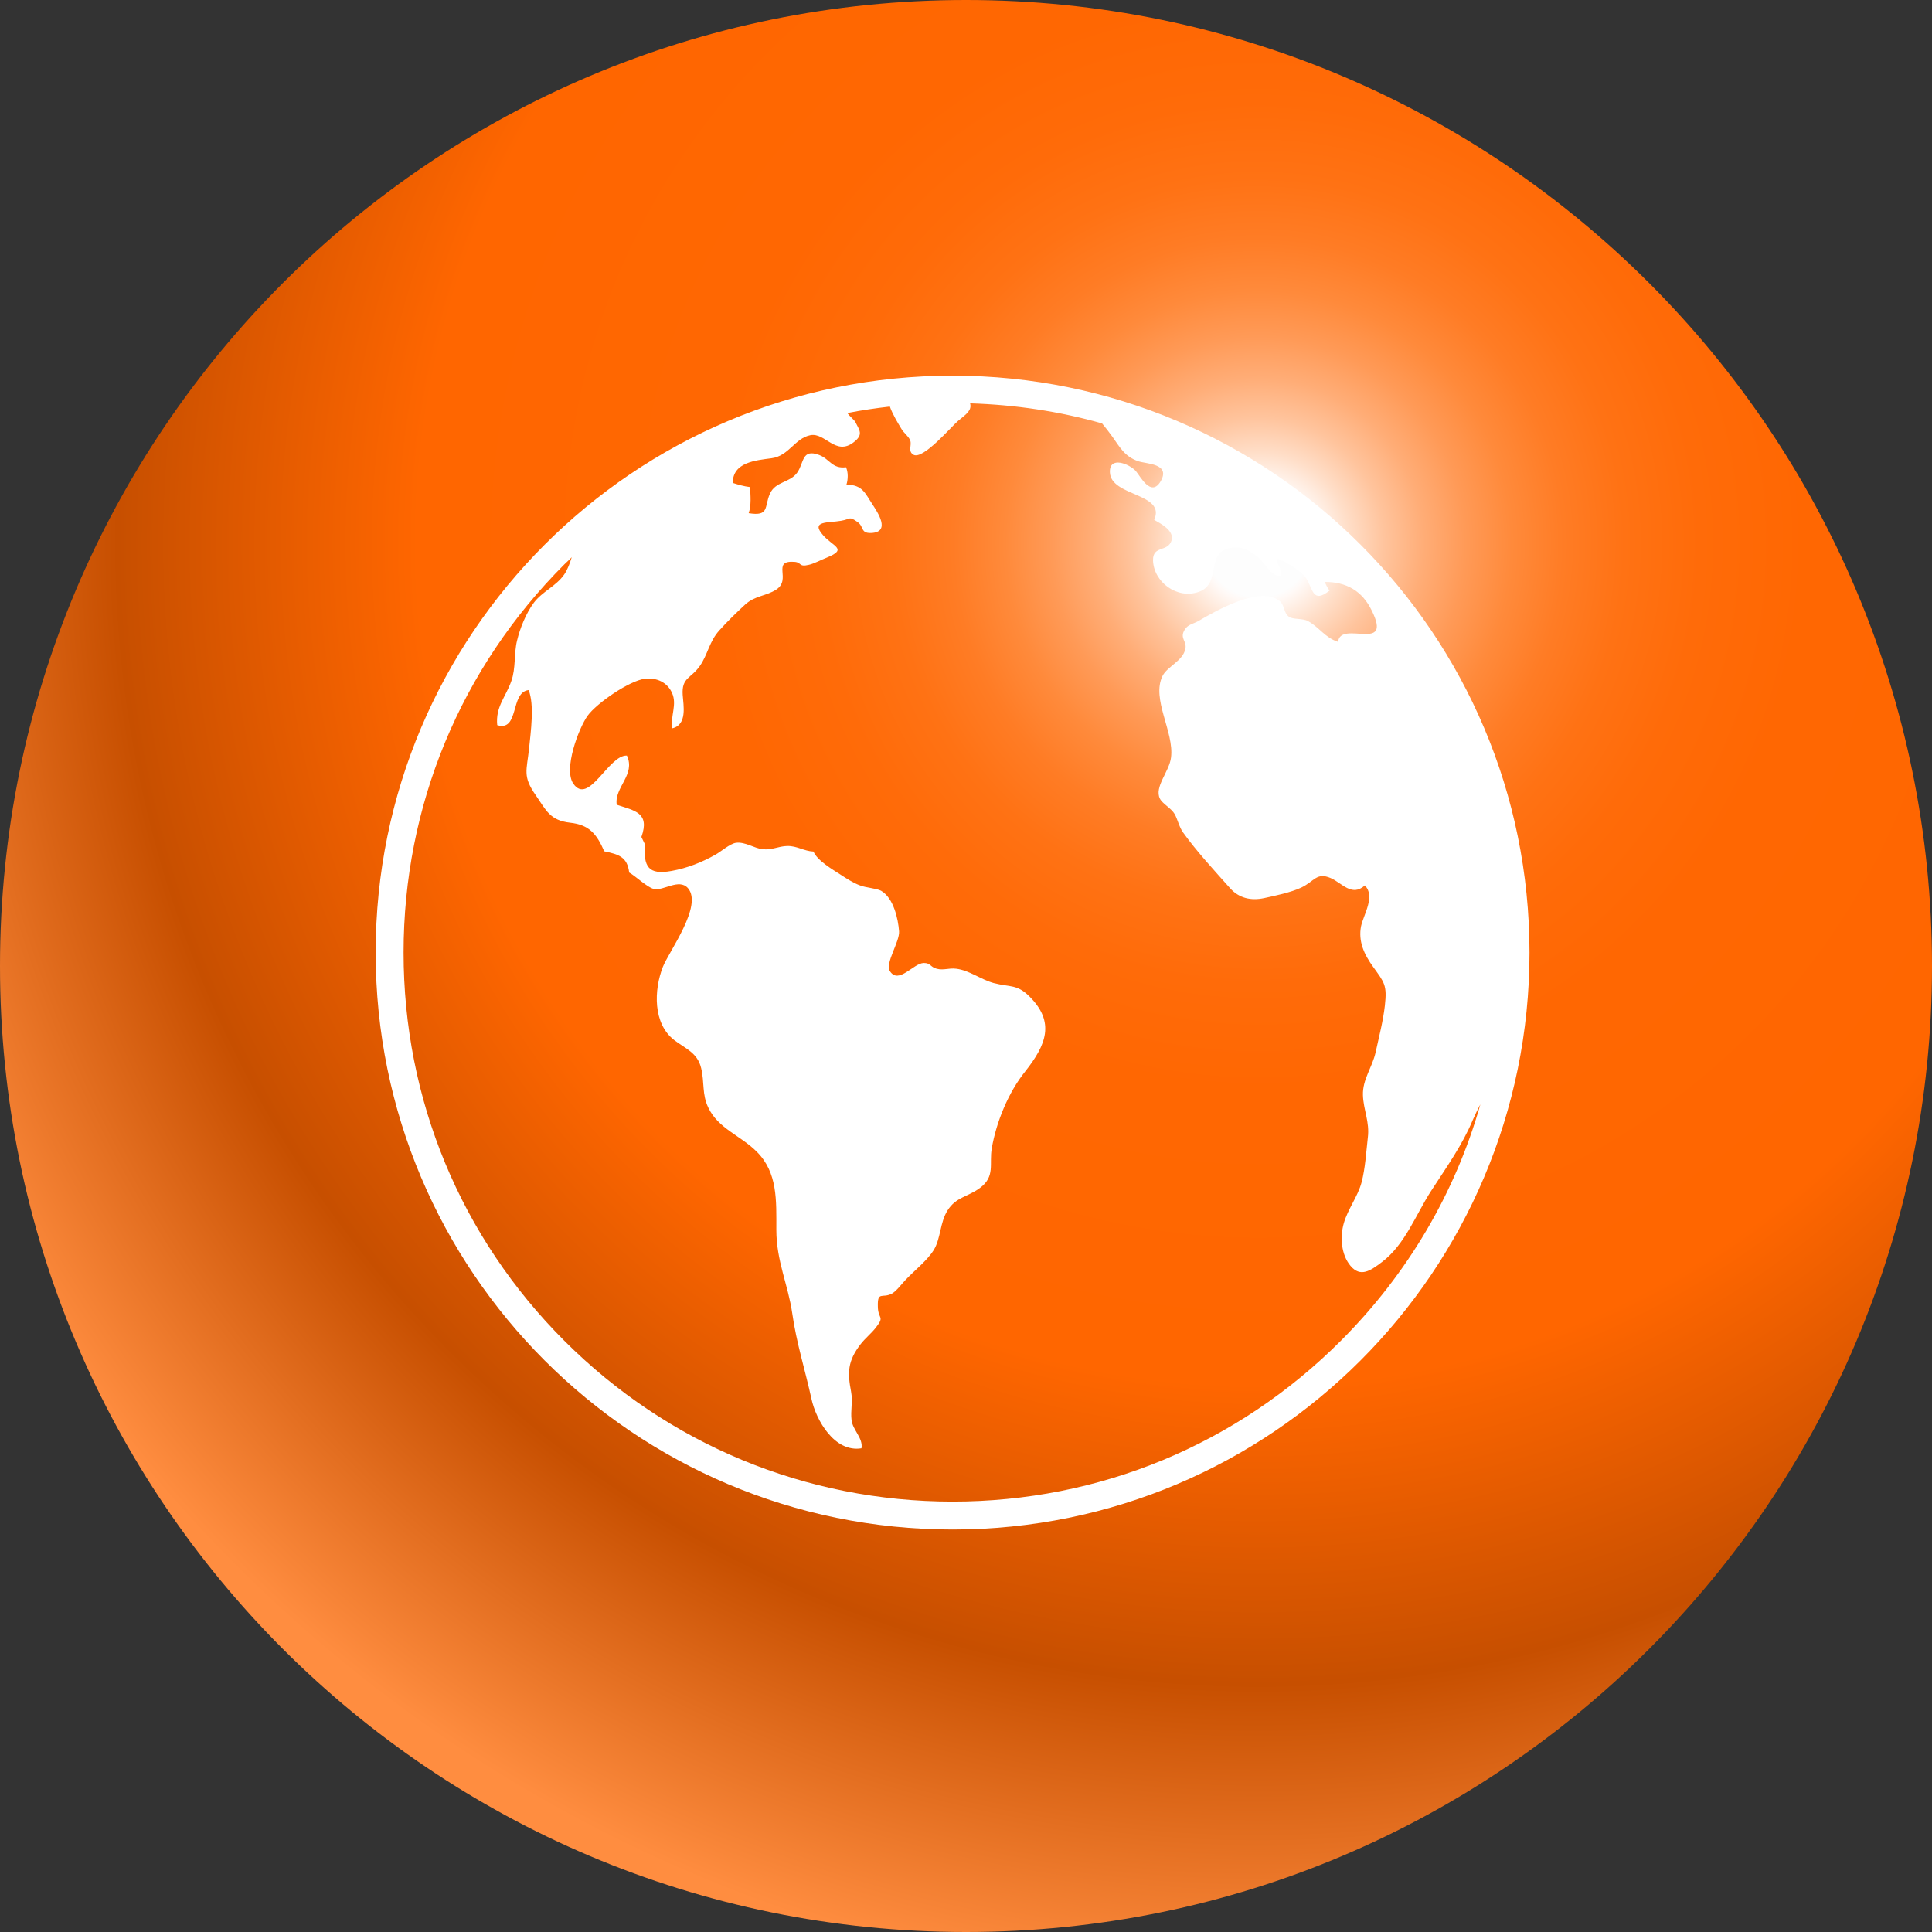
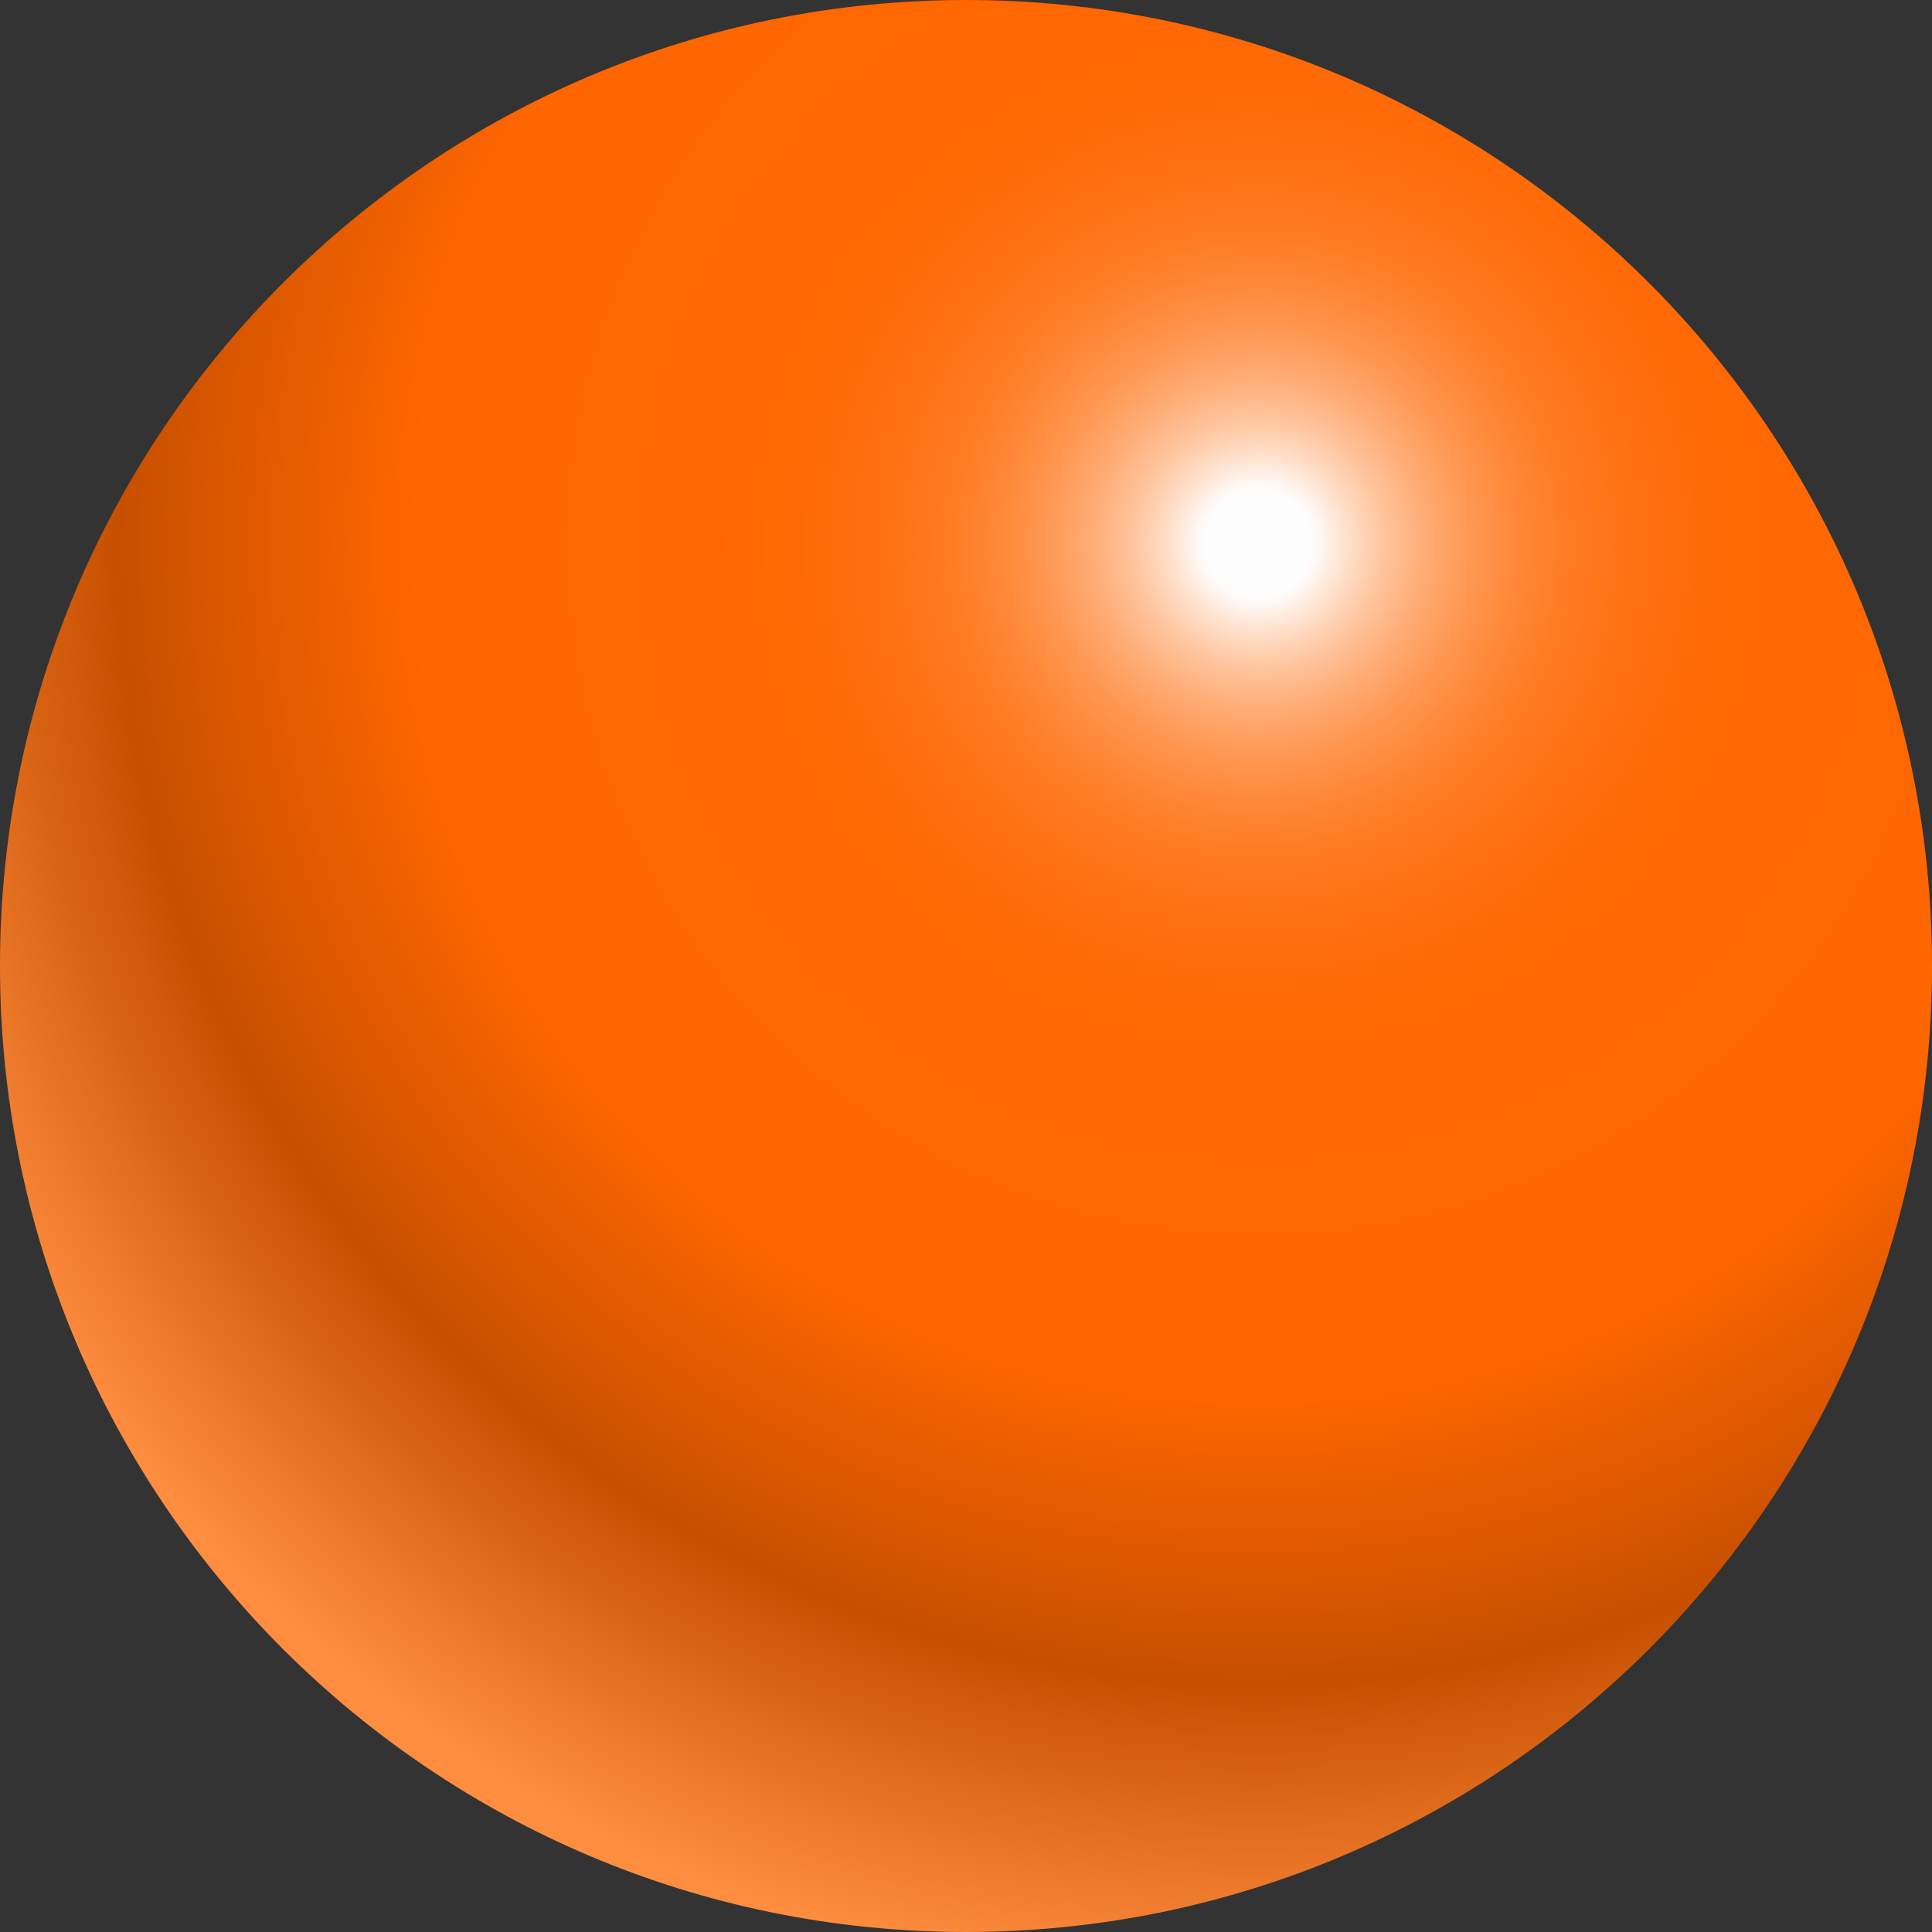
<svg xmlns="http://www.w3.org/2000/svg" width="72" height="72" viewBox="0 0 72 72" fill="none">
  <rect x="0" y="0" width="72" height="72" fill="#333333" stroke="none" />
  <path d="M36 72C16.12 72 0 55.88 0 36C0 16.12 16.12 0 36 0C55.88 0 72 16.12 72 36C72 55.88 55.88 72 36 72Z" fill="url(#paint0_radial_497_55)" />
  <g clip-path="url(#clip0_497_55)">
-     <path d="M35.5 14C23.628 14 14 23.628 14 35.5C14 47.372 23.628 57 35.5 57C47.372 57 57 47.372 57 35.5C57 23.628 47.38 14 35.5 14ZM49.968 49.968C46.1 53.837 40.967 55.96 35.5 55.96C30.033 55.96 24.892 53.828 21.032 49.968C17.163 46.1 15.04 40.967 15.04 35.5C15.04 30.033 17.163 24.9 21.032 21.032C21.127 20.937 21.221 20.86 21.307 20.765C21.238 20.989 21.161 21.204 21.032 21.402C20.723 21.849 20.215 22.038 19.897 22.459C19.605 22.846 19.373 23.43 19.27 23.869C19.149 24.342 19.227 24.909 19.055 25.382C18.849 25.975 18.462 26.336 18.53 27.024C19.364 27.273 19.003 25.794 19.7 25.717C19.923 26.267 19.777 27.29 19.717 27.892C19.631 28.717 19.467 28.924 19.966 29.637C20.353 30.196 20.49 30.574 21.247 30.66C21.943 30.738 22.227 31.056 22.519 31.726C23.052 31.838 23.379 31.932 23.448 32.517C23.68 32.646 24.118 33.067 24.359 33.127C24.711 33.222 25.305 32.715 25.64 33.102C26.198 33.755 24.935 35.448 24.703 36.033C24.367 36.893 24.325 38.148 25.133 38.767C25.554 39.085 25.992 39.231 26.13 39.807C26.259 40.34 26.155 40.778 26.396 41.277C26.766 42.059 27.6 42.317 28.201 42.919C28.984 43.701 28.932 44.724 28.932 45.833C28.932 46.994 29.371 47.879 29.525 48.945C29.68 50.045 30.007 51.06 30.239 52.126C30.411 52.925 31.099 54.137 32.104 53.974C32.173 53.596 31.778 53.295 31.735 52.925C31.692 52.581 31.786 52.229 31.718 51.868C31.58 51.146 31.589 50.724 32.07 50.097C32.242 49.873 32.474 49.693 32.646 49.469C32.981 49.04 32.723 49.169 32.715 48.696C32.697 48.103 32.878 48.395 33.23 48.214C33.411 48.12 33.617 47.828 33.764 47.681C34.073 47.355 34.554 46.976 34.795 46.59C35.062 46.16 35.027 45.558 35.311 45.111C35.629 44.604 36.076 44.604 36.523 44.269C37.099 43.839 36.858 43.383 36.961 42.79C37.133 41.801 37.58 40.709 38.208 39.927C38.99 38.939 39.325 38.096 38.371 37.142C37.898 36.669 37.658 36.798 37.03 36.635C36.557 36.506 36.127 36.162 35.638 36.102C35.345 36.067 35.173 36.17 34.907 36.102C34.657 36.033 34.692 35.887 34.425 35.887C34.039 35.895 33.488 36.703 33.162 36.188C32.981 35.895 33.531 35.096 33.506 34.709C33.471 34.236 33.299 33.463 32.835 33.196C32.654 33.102 32.268 33.084 32.053 32.998C31.795 32.904 31.546 32.74 31.322 32.594C31.03 32.405 30.454 32.07 30.316 31.735C29.955 31.718 29.706 31.52 29.336 31.528C29.001 31.537 28.786 31.683 28.425 31.649C28.107 31.614 27.772 31.365 27.428 31.408C27.204 31.442 26.869 31.735 26.671 31.846C26.155 32.139 25.605 32.354 25.029 32.457C24.144 32.62 23.981 32.285 24.032 31.46L23.903 31.193C24.23 30.273 23.637 30.213 22.983 29.99C22.889 29.336 23.697 28.872 23.362 28.159C22.683 28.124 21.943 30.033 21.367 29.207C20.989 28.666 21.565 27.136 21.9 26.671C22.235 26.207 23.456 25.365 24.032 25.296C24.479 25.244 24.875 25.433 25.047 25.829C25.236 26.259 24.986 26.663 25.047 27.144C25.623 27.015 25.468 26.285 25.442 25.898C25.399 25.244 25.743 25.296 26.078 24.823C26.379 24.393 26.431 23.903 26.809 23.491C27.101 23.164 27.445 22.829 27.772 22.528C28.141 22.192 28.554 22.218 28.932 21.969C29.508 21.591 28.743 20.886 29.594 20.937C29.895 20.955 29.749 21.144 30.144 21.049C30.316 21.015 30.626 20.852 30.806 20.783C31.614 20.456 31.038 20.37 30.669 19.94C30.196 19.399 30.866 19.493 31.348 19.407C31.709 19.347 31.631 19.227 31.941 19.442C32.216 19.622 32.053 19.872 32.457 19.863C33.222 19.837 32.689 19.072 32.526 18.814C32.233 18.376 32.156 18.075 31.546 18.058C31.606 17.86 31.614 17.602 31.528 17.413C31.013 17.482 30.918 17.103 30.531 16.957C29.869 16.708 29.972 17.25 29.706 17.619C29.431 17.997 28.898 17.937 28.692 18.401C28.477 18.883 28.683 19.253 27.901 19.124C28.004 18.831 27.969 18.462 27.952 18.152C27.729 18.126 27.522 18.066 27.308 17.997C27.308 17.224 28.167 17.155 28.752 17.078C29.405 16.992 29.62 16.33 30.204 16.218C30.755 16.115 31.142 17 31.812 16.484C32.199 16.192 32.018 16.02 31.881 15.736C31.846 15.659 31.649 15.496 31.597 15.418C31.589 15.41 31.589 15.401 31.58 15.393C32.104 15.29 32.629 15.212 33.162 15.152C33.265 15.444 33.48 15.797 33.6 15.994C33.686 16.14 33.849 16.244 33.918 16.407C33.996 16.588 33.815 16.82 34.047 16.949C34.408 17.138 35.457 15.891 35.706 15.685C36.024 15.427 36.222 15.29 36.153 15.032C37.838 15.083 39.489 15.332 41.071 15.78C41.2 15.934 41.328 16.098 41.457 16.278C41.733 16.665 41.913 17.017 42.42 17.189C42.712 17.293 43.641 17.267 43.254 17.937C42.893 18.548 42.498 17.748 42.326 17.55C42.076 17.284 41.337 16.983 41.363 17.602C41.397 18.513 43.46 18.367 43.013 19.373C43.263 19.519 43.744 19.76 43.667 20.121C43.538 20.594 42.962 20.31 42.97 20.877C42.988 21.685 43.864 22.347 44.681 22.055C45.549 21.745 44.896 20.542 45.893 20.413C46.289 20.361 46.521 20.482 46.873 20.757C47.157 20.98 47.346 21.496 47.742 21.462C47.785 21.212 47.595 21.041 47.57 20.817C47.879 20.894 48.489 21.273 48.67 21.539C48.936 21.943 48.911 22.519 49.555 22.003C49.461 21.926 49.409 21.745 49.358 21.685C50.191 21.685 50.767 22.029 51.12 22.751C51.919 24.359 49.959 23.087 49.865 23.92C49.383 23.766 49.169 23.379 48.747 23.147C48.55 23.035 48.18 23.095 48.034 22.983C47.828 22.829 47.879 22.554 47.69 22.399C46.968 21.806 45.317 22.76 44.655 23.147C44.475 23.25 44.286 23.259 44.157 23.456C43.942 23.791 44.243 23.877 44.174 24.187C44.079 24.634 43.495 24.84 43.323 25.193C42.902 26.052 43.761 27.273 43.641 28.227C43.581 28.752 43.005 29.328 43.228 29.766C43.323 29.955 43.65 30.119 43.779 30.342C43.89 30.548 43.942 30.815 44.088 31.021C44.578 31.709 45.274 32.465 45.85 33.11C46.177 33.471 46.615 33.574 47.105 33.471C47.509 33.385 48.12 33.256 48.498 33.076C48.997 32.835 49.065 32.5 49.59 32.723C50.011 32.904 50.381 33.437 50.862 32.998C51.266 33.394 50.819 34.082 50.724 34.511C50.613 35.07 50.828 35.56 51.18 36.042C51.593 36.618 51.696 36.712 51.61 37.477C51.541 38.07 51.395 38.621 51.266 39.214C51.137 39.79 50.776 40.219 50.793 40.813C50.81 41.363 51.051 41.81 50.974 42.403C50.914 42.927 50.879 43.546 50.742 44.062C50.604 44.587 50.234 45.051 50.08 45.584C49.934 46.091 49.977 46.753 50.329 47.174C50.699 47.613 51.068 47.363 51.507 47.028C52.367 46.375 52.762 45.266 53.329 44.389C53.914 43.486 54.498 42.669 54.885 41.741C54.971 41.543 55.066 41.346 55.169 41.157C54.232 44.458 52.461 47.475 49.968 49.968Z" fill="white" />
+     <path d="M35.5 14C23.628 14 14 23.628 14 35.5C14 47.372 23.628 57 35.5 57C47.372 57 57 47.372 57 35.5C57 23.628 47.38 14 35.5 14ZM49.968 49.968C46.1 53.837 40.967 55.96 35.5 55.96C30.033 55.96 24.892 53.828 21.032 49.968C17.163 46.1 15.04 40.967 15.04 35.5C15.04 30.033 17.163 24.9 21.032 21.032C21.127 20.937 21.221 20.86 21.307 20.765C21.238 20.989 21.161 21.204 21.032 21.402C20.723 21.849 20.215 22.038 19.897 22.459C19.605 22.846 19.373 23.43 19.27 23.869C19.149 24.342 19.227 24.909 19.055 25.382C18.849 25.975 18.462 26.336 18.53 27.024C19.364 27.273 19.003 25.794 19.7 25.717C19.923 26.267 19.777 27.29 19.717 27.892C19.631 28.717 19.467 28.924 19.966 29.637C20.353 30.196 20.49 30.574 21.247 30.66C21.943 30.738 22.227 31.056 22.519 31.726C23.052 31.838 23.379 31.932 23.448 32.517C23.68 32.646 24.118 33.067 24.359 33.127C24.711 33.222 25.305 32.715 25.64 33.102C26.198 33.755 24.935 35.448 24.703 36.033C24.367 36.893 24.325 38.148 25.133 38.767C25.554 39.085 25.992 39.231 26.13 39.807C26.259 40.34 26.155 40.778 26.396 41.277C26.766 42.059 27.6 42.317 28.201 42.919C28.984 43.701 28.932 44.724 28.932 45.833C28.932 46.994 29.371 47.879 29.525 48.945C29.68 50.045 30.007 51.06 30.239 52.126C30.411 52.925 31.099 54.137 32.104 53.974C32.173 53.596 31.778 53.295 31.735 52.925C31.692 52.581 31.786 52.229 31.718 51.868C31.58 51.146 31.589 50.724 32.07 50.097C32.242 49.873 32.474 49.693 32.646 49.469C32.981 49.04 32.723 49.169 32.715 48.696C32.697 48.103 32.878 48.395 33.23 48.214C33.411 48.12 33.617 47.828 33.764 47.681C34.073 47.355 34.554 46.976 34.795 46.59C35.062 46.16 35.027 45.558 35.311 45.111C35.629 44.604 36.076 44.604 36.523 44.269C37.099 43.839 36.858 43.383 36.961 42.79C37.133 41.801 37.58 40.709 38.208 39.927C38.99 38.939 39.325 38.096 38.371 37.142C37.898 36.669 37.658 36.798 37.03 36.635C36.557 36.506 36.127 36.162 35.638 36.102C35.345 36.067 35.173 36.17 34.907 36.102C34.657 36.033 34.692 35.887 34.425 35.887C34.039 35.895 33.488 36.703 33.162 36.188C32.981 35.895 33.531 35.096 33.506 34.709C33.471 34.236 33.299 33.463 32.835 33.196C32.654 33.102 32.268 33.084 32.053 32.998C31.795 32.904 31.546 32.74 31.322 32.594C31.03 32.405 30.454 32.07 30.316 31.735C29.955 31.718 29.706 31.52 29.336 31.528C29.001 31.537 28.786 31.683 28.425 31.649C28.107 31.614 27.772 31.365 27.428 31.408C27.204 31.442 26.869 31.735 26.671 31.846C26.155 32.139 25.605 32.354 25.029 32.457C24.144 32.62 23.981 32.285 24.032 31.46L23.903 31.193C24.23 30.273 23.637 30.213 22.983 29.99C22.889 29.336 23.697 28.872 23.362 28.159C22.683 28.124 21.943 30.033 21.367 29.207C20.989 28.666 21.565 27.136 21.9 26.671C22.235 26.207 23.456 25.365 24.032 25.296C24.479 25.244 24.875 25.433 25.047 25.829C25.236 26.259 24.986 26.663 25.047 27.144C25.623 27.015 25.468 26.285 25.442 25.898C25.399 25.244 25.743 25.296 26.078 24.823C26.379 24.393 26.431 23.903 26.809 23.491C27.101 23.164 27.445 22.829 27.772 22.528C28.141 22.192 28.554 22.218 28.932 21.969C29.508 21.591 28.743 20.886 29.594 20.937C29.895 20.955 29.749 21.144 30.144 21.049C30.316 21.015 30.626 20.852 30.806 20.783C31.614 20.456 31.038 20.37 30.669 19.94C30.196 19.399 30.866 19.493 31.348 19.407C31.709 19.347 31.631 19.227 31.941 19.442C32.216 19.622 32.053 19.872 32.457 19.863C33.222 19.837 32.689 19.072 32.526 18.814C32.233 18.376 32.156 18.075 31.546 18.058C31.606 17.86 31.614 17.602 31.528 17.413C31.013 17.482 30.918 17.103 30.531 16.957C29.869 16.708 29.972 17.25 29.706 17.619C29.431 17.997 28.898 17.937 28.692 18.401C28.477 18.883 28.683 19.253 27.901 19.124C28.004 18.831 27.969 18.462 27.952 18.152C27.729 18.126 27.522 18.066 27.308 17.997C27.308 17.224 28.167 17.155 28.752 17.078C29.405 16.992 29.62 16.33 30.204 16.218C30.755 16.115 31.142 17 31.812 16.484C32.199 16.192 32.018 16.02 31.881 15.736C31.846 15.659 31.649 15.496 31.597 15.418C31.589 15.41 31.589 15.401 31.58 15.393C32.104 15.29 32.629 15.212 33.162 15.152C33.265 15.444 33.48 15.797 33.6 15.994C33.686 16.14 33.849 16.244 33.918 16.407C33.996 16.588 33.815 16.82 34.047 16.949C36.024 15.427 36.222 15.29 36.153 15.032C37.838 15.083 39.489 15.332 41.071 15.78C41.2 15.934 41.328 16.098 41.457 16.278C41.733 16.665 41.913 17.017 42.42 17.189C42.712 17.293 43.641 17.267 43.254 17.937C42.893 18.548 42.498 17.748 42.326 17.55C42.076 17.284 41.337 16.983 41.363 17.602C41.397 18.513 43.46 18.367 43.013 19.373C43.263 19.519 43.744 19.76 43.667 20.121C43.538 20.594 42.962 20.31 42.97 20.877C42.988 21.685 43.864 22.347 44.681 22.055C45.549 21.745 44.896 20.542 45.893 20.413C46.289 20.361 46.521 20.482 46.873 20.757C47.157 20.98 47.346 21.496 47.742 21.462C47.785 21.212 47.595 21.041 47.57 20.817C47.879 20.894 48.489 21.273 48.67 21.539C48.936 21.943 48.911 22.519 49.555 22.003C49.461 21.926 49.409 21.745 49.358 21.685C50.191 21.685 50.767 22.029 51.12 22.751C51.919 24.359 49.959 23.087 49.865 23.92C49.383 23.766 49.169 23.379 48.747 23.147C48.55 23.035 48.18 23.095 48.034 22.983C47.828 22.829 47.879 22.554 47.69 22.399C46.968 21.806 45.317 22.76 44.655 23.147C44.475 23.25 44.286 23.259 44.157 23.456C43.942 23.791 44.243 23.877 44.174 24.187C44.079 24.634 43.495 24.84 43.323 25.193C42.902 26.052 43.761 27.273 43.641 28.227C43.581 28.752 43.005 29.328 43.228 29.766C43.323 29.955 43.65 30.119 43.779 30.342C43.89 30.548 43.942 30.815 44.088 31.021C44.578 31.709 45.274 32.465 45.85 33.11C46.177 33.471 46.615 33.574 47.105 33.471C47.509 33.385 48.12 33.256 48.498 33.076C48.997 32.835 49.065 32.5 49.59 32.723C50.011 32.904 50.381 33.437 50.862 32.998C51.266 33.394 50.819 34.082 50.724 34.511C50.613 35.07 50.828 35.56 51.18 36.042C51.593 36.618 51.696 36.712 51.61 37.477C51.541 38.07 51.395 38.621 51.266 39.214C51.137 39.79 50.776 40.219 50.793 40.813C50.81 41.363 51.051 41.81 50.974 42.403C50.914 42.927 50.879 43.546 50.742 44.062C50.604 44.587 50.234 45.051 50.08 45.584C49.934 46.091 49.977 46.753 50.329 47.174C50.699 47.613 51.068 47.363 51.507 47.028C52.367 46.375 52.762 45.266 53.329 44.389C53.914 43.486 54.498 42.669 54.885 41.741C54.971 41.543 55.066 41.346 55.169 41.157C54.232 44.458 52.461 47.475 49.968 49.968Z" fill="white" />
  </g>
  <defs>
    <radialGradient id="paint0_radial_497_55" cx="0" cy="0" r="1" gradientUnits="userSpaceOnUse" gradientTransform="translate(47 20) rotate(120.784) scale(54.708)">
      <stop offset="0.037" stop-color="#FDFDFD" />
      <stop offset="0.037" stop-color="#FDFDFD" />
      <stop offset="0.041" stop-color="#FFF9F6" />
      <stop offset="0.063" stop-color="#FFDEC8" />
      <stop offset="0.087" stop-color="#FFC49D" />
      <stop offset="0.114" stop-color="#FFAD77" />
      <stop offset="0.143" stop-color="#FF9A57" />
      <stop offset="0.175" stop-color="#FF8A3B" />
      <stop offset="0.211" stop-color="#FF7C25" />
      <stop offset="0.253" stop-color="#FF7214" />
      <stop offset="0.305" stop-color="#FF6B09" />
      <stop offset="0.378" stop-color="#FF6702" />
      <stop offset="0.581" stop-color="#FF6600" />
      <stop offset="0.788" stop-color="#C74F00" />
      <stop offset="1" stop-color="#FF8D40" />
    </radialGradient>
    <clipPath id="clip0_497_55">
-       <rect width="43" height="43" fill="white" transform="translate(14 14)" />
-     </clipPath>
+       </clipPath>
  </defs>
</svg>